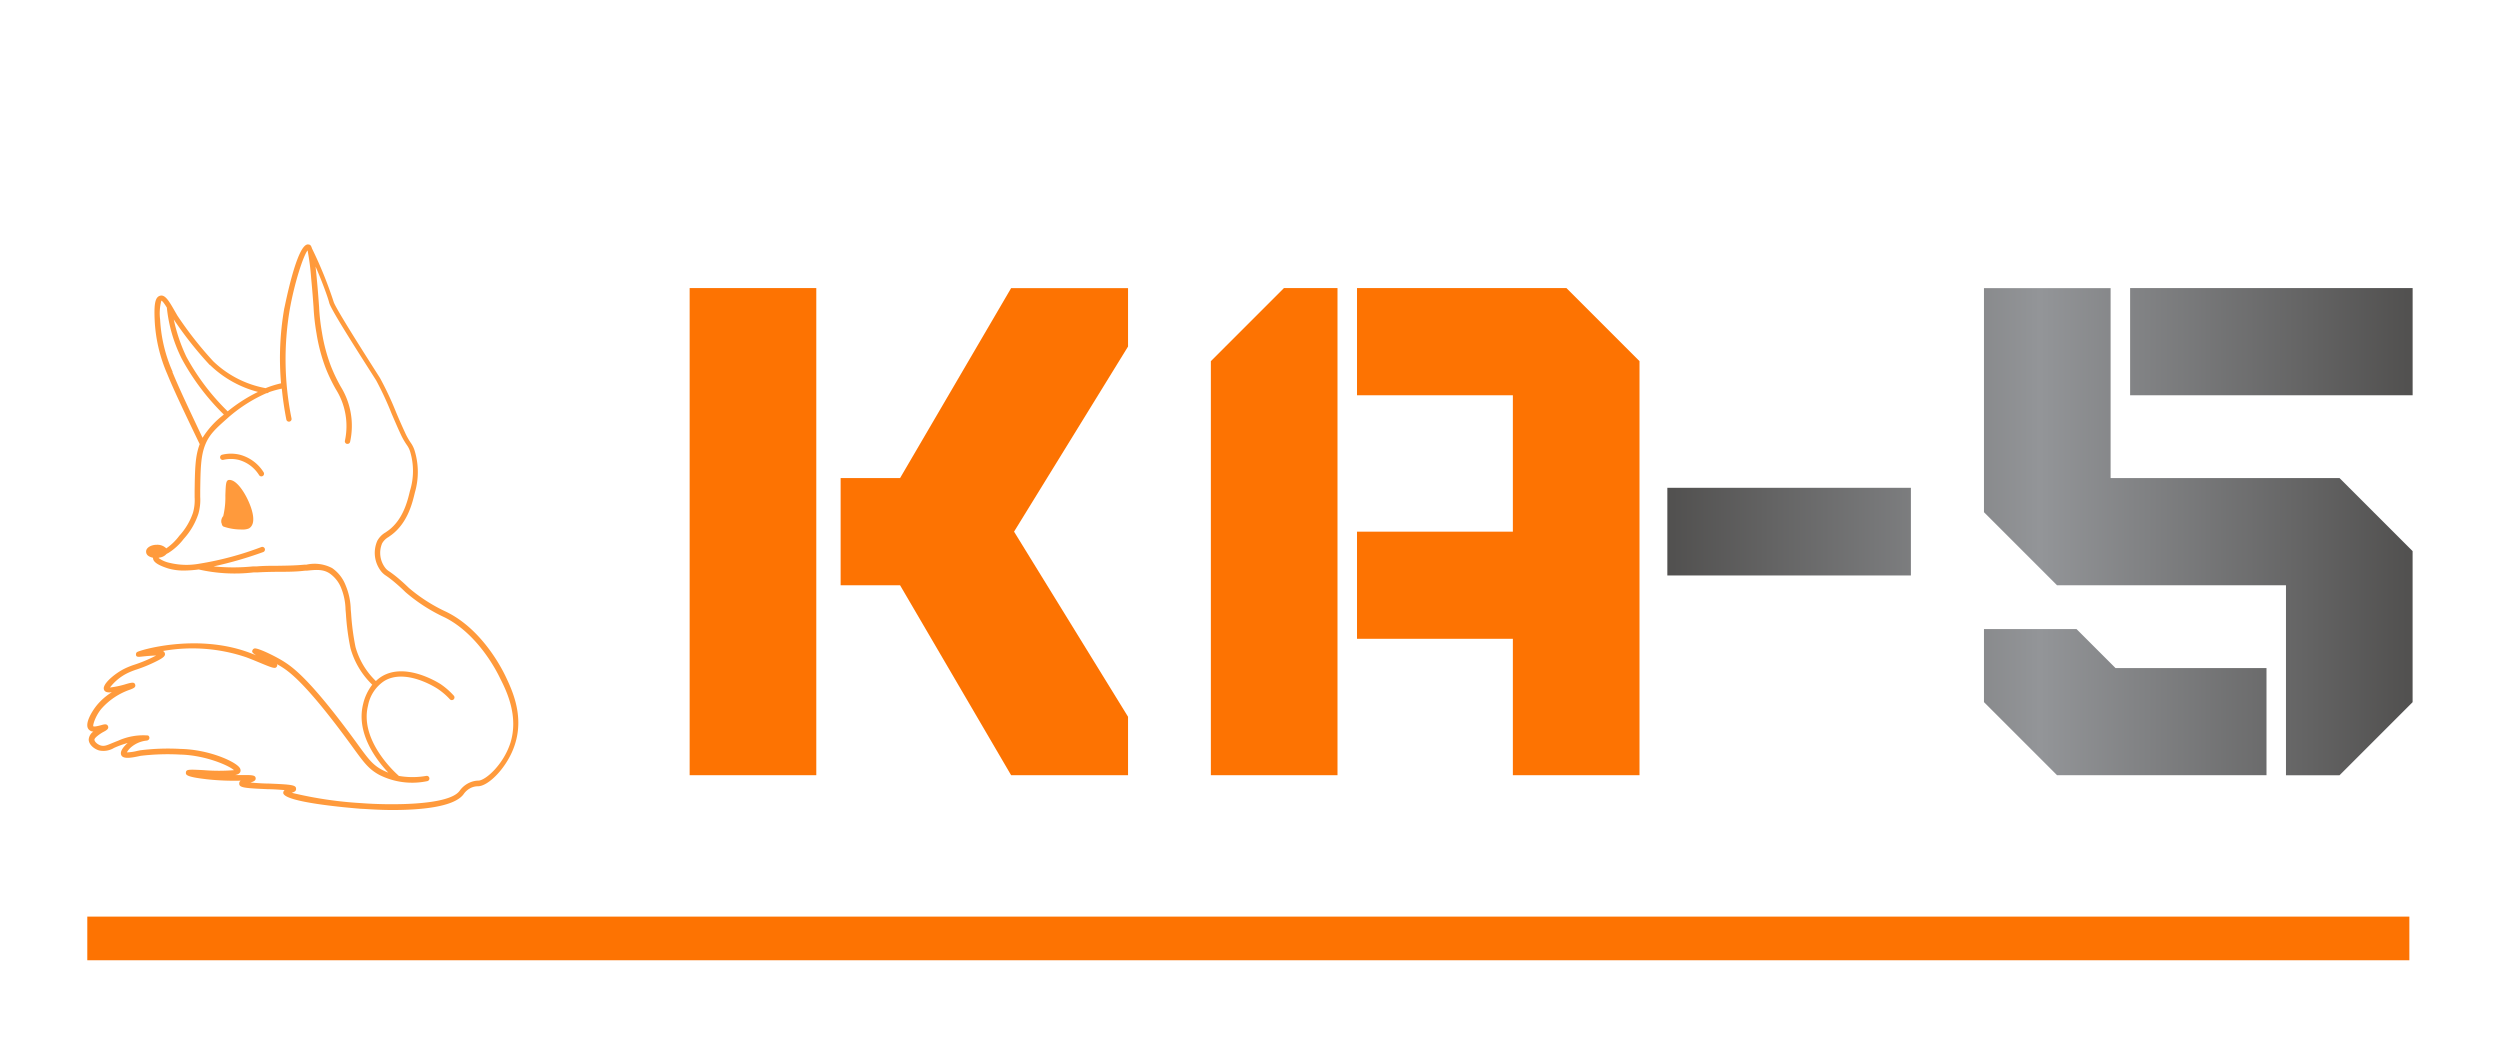
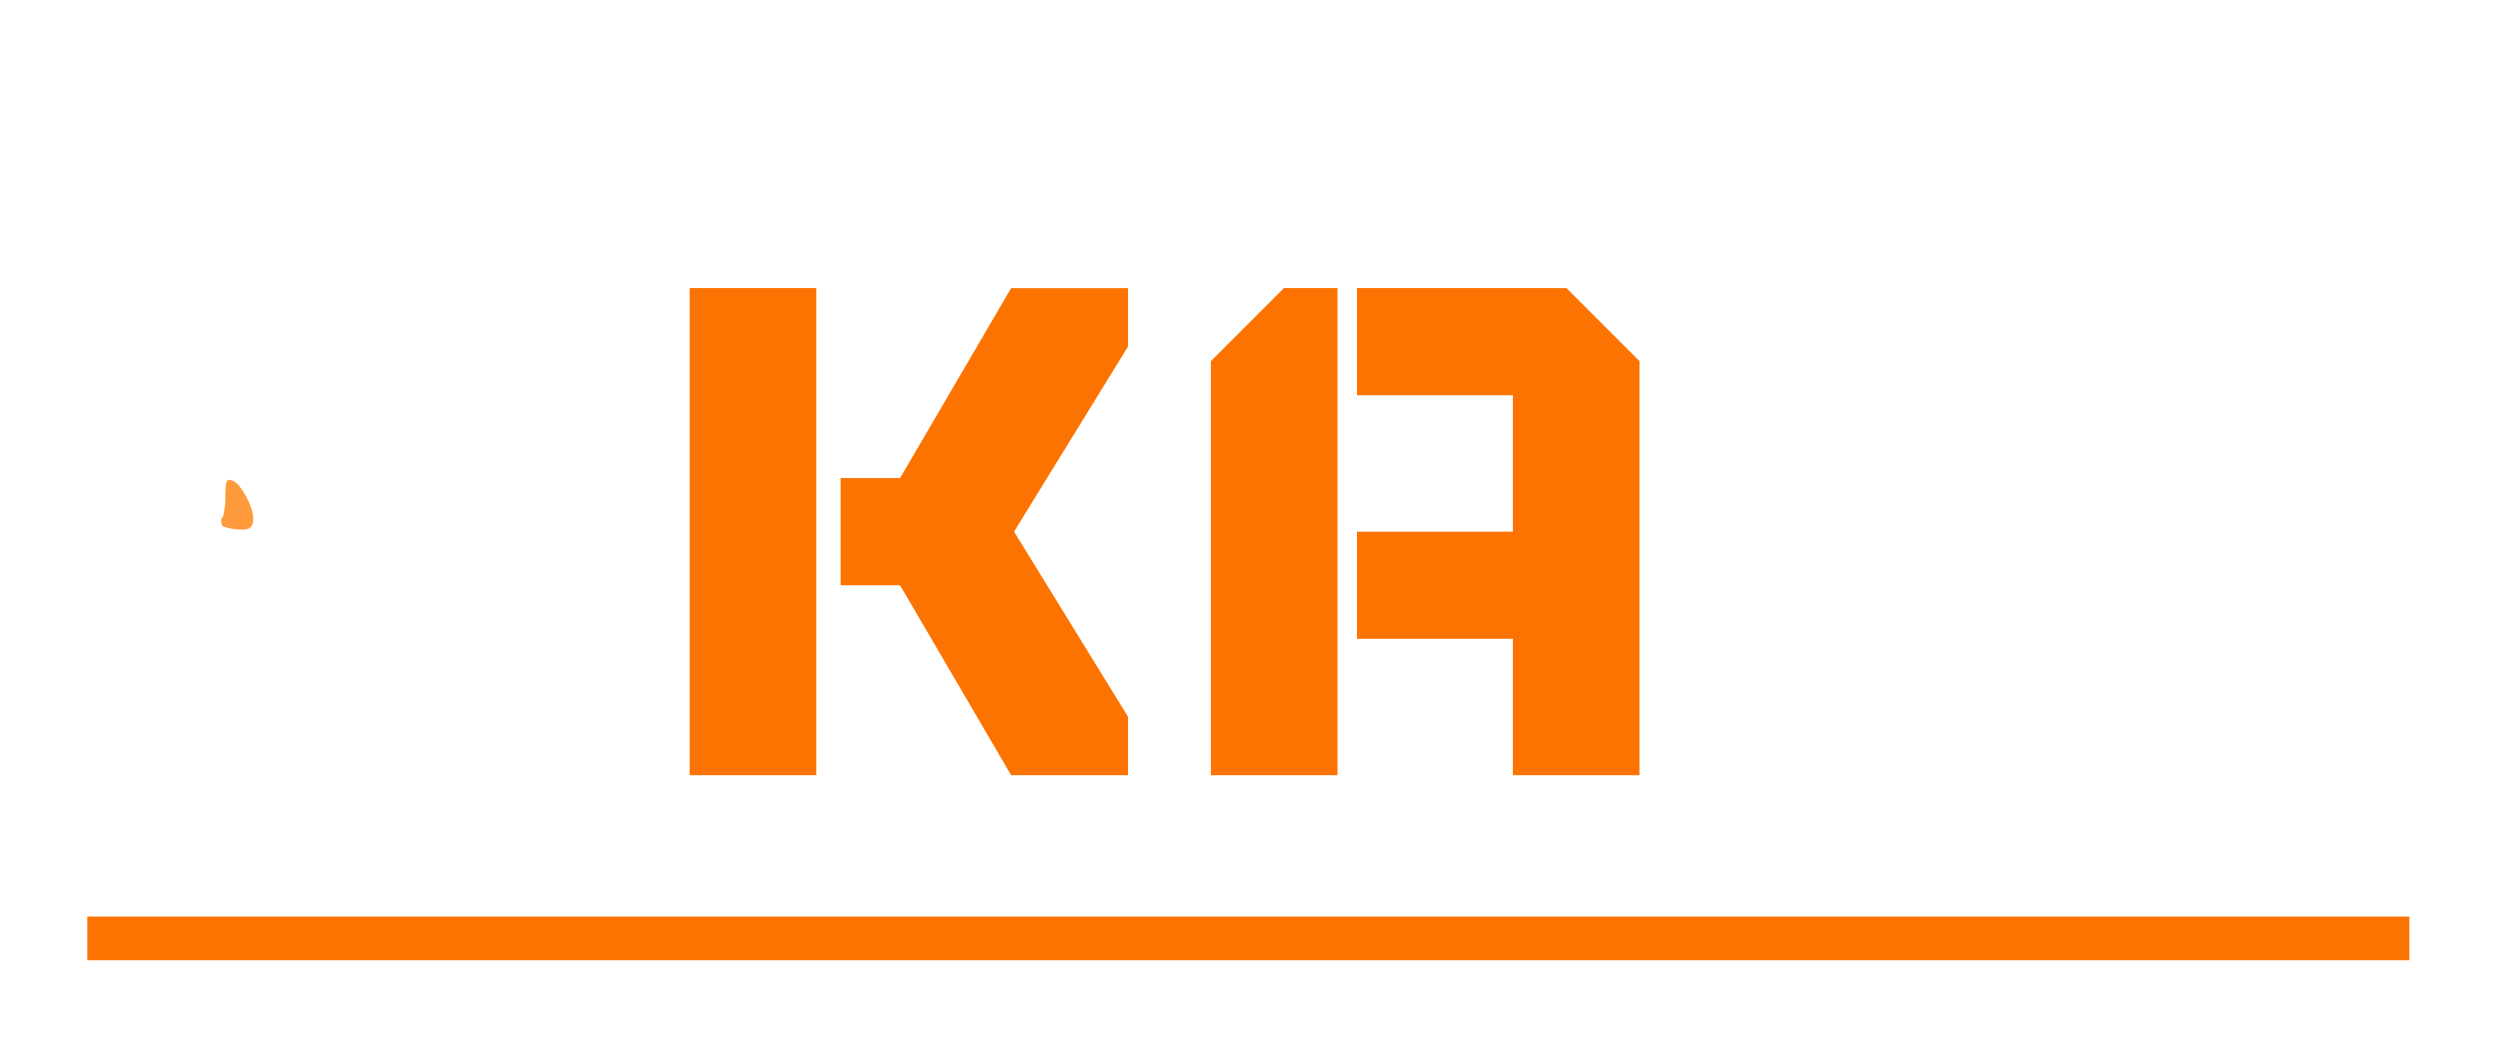
<svg xmlns="http://www.w3.org/2000/svg" version="1.1" width="3225.249" height="1351.493" viewBox="0 0 3225.249 1351.493">
  <g transform="scale(11.262) translate(10, 10)">
    <defs id="SvgjsDefs2784">
      <linearGradient id="SvgjsLinearGradient2793">
        <stop id="SvgjsStop2794" stop-color="#51504f" offset="0" />
        <stop id="SvgjsStop2795" stop-color="#939598" offset="0.5" />
        <stop id="SvgjsStop2796" stop-color="#51504f" offset="1" />
      </linearGradient>
    </defs>
    <g id="SvgjsG2785" featureKey="rootContainer" transform="matrix(1,0,0,1,0,0)" fill="#fd7302">
      <rect y="0" height="1" width="1" opacity="0" />
      <rect y="95" width="266" height="5" />
    </g>
    <g id="SvgjsG2786" featureKey="symbolFeature-0" transform="matrix(0.72,0,0,0.72,-11.278,14.361)" fill="#ff9a3c">
      <defs />
      <title>Fox</title>
-       <path class="cls-1" d="M82.19,73.72c-.57-1.19-3.66-7.29-9.17-10.09l-.15-.08a26,26,0,0,1-6-3.81l-.13-.12c-.28-.27-.79-.76-1.52-1.38a18,18,0,0,0-1.51-1.16,2.36,2.36,0,0,1-.62-.54,3.92,3.92,0,0,1-.52-3.92,2.68,2.68,0,0,1,1-1l.53-.38c2.55-1.94,3.29-5.06,3.69-6.74a11.58,11.58,0,0,0-.08-6.74,4.37,4.37,0,0,0-.59-1.16,10.21,10.21,0,0,1-.91-1.63c-.42-.9-.91-2-1.42-3.22a50.83,50.83,0,0,0-2.56-5.45l-.47-.74c-1.81-2.84-6.61-10.37-6.9-11.37a64.88,64.88,0,0,0-3.45-8.5c-.17-.57-.34-.6-.57-.63C49,4.76,47.06,15.14,47,15.24a46.21,46.21,0,0,0-.51,11.91,16.2,16.2,0,0,0-2.46.77,16.24,16.24,0,0,1-8.33-4.28A58.06,58.06,0,0,1,30,16.38l-.4-.69c-.89-1.56-1.53-2.68-2.33-2.48s-1,1.25-.89,3.82a24.23,24.23,0,0,0,2,8.63c1.12,2.76,3.27,7.23,5,10.82l.17.35c-.73,1.91-.76,4-.81,7.46,0,.36,0,.68,0,1a7.37,7.37,0,0,1-.26,2.45,10.31,10.31,0,0,1-2.18,3.67,8.72,8.72,0,0,1-2.07,2,2,2,0,0,0-1.5-.57c-.94,0-1.71.48-1.71,1.07s.46.84,1.1,1c0,0,0,0,0,0,0,.4.2,1,2.42,1.7a8.79,8.79,0,0,0,2.56.33,18.63,18.63,0,0,0,2.29-.17,25.82,25.82,0,0,0,8.7.47l.59,0c1.11-.07,2.24-.09,3.34-.1,1.41,0,2.87,0,4.3-.18l.29,0c1.39-.14,2.49-.26,3.54.39A5.09,5.09,0,0,1,56,59.59a9.68,9.68,0,0,1,.75,3.57l.06.68a39,39,0,0,0,.72,5.43A12.83,12.83,0,0,0,61,75.1a8,8,0,0,0-1.45,3.07c-1.18,4.72,2.2,9,4,10.92a8.58,8.58,0,0,1-1-.45c-1.51-.81-2.22-1.79-3.78-3.93l-.39-.54c-7.6-10.41-10.28-12-11.57-12.83-1.46-.89-4.09-2.15-4.56-2a.46.46,0,0,0-.27.21c-.17.31-.11.45.53.87-.44-.18-.88-.35-1.29-.5-8.35-3-17.3-.28-17.65,0a.43.43,0,0,0-.16.38c0,.43.4.39.92.33,1.13-.12,1.84-.16,2.29-.17l-.64.32a22.11,22.11,0,0,1-2.73,1.11,12.43,12.43,0,0,0-1.66.66c-1.51.76-3,2.06-3.25,2.84a.71.71,0,0,0,0,.56c.18.34.56.43,1.23.35a9.63,9.63,0,0,0-2.46,2.16c-.75.95-2,3-1.18,3.8a1,1,0,0,0,.7.3,1.69,1.69,0,0,0-.74,1.25c0,.81.84,1.51,1.64,1.75a3.24,3.24,0,0,0,2.39-.4c.27-.12.58-.25.92-.38a12.65,12.65,0,0,1,1.25-.4l-.21.19c-.52.5-1.09,1.22-.79,1.78s1.41.42,2.64.16l.43-.09a36,36,0,0,1,6.27-.2c4,.09,7.77,1.74,8.57,2.48a29.29,29.29,0,0,1-4.76,0c-2.52-.13-2.84-.14-2.89.39,0,.34-.06.69,3.63,1.09a40.05,40.05,0,0,0,5.09.19.51.51,0,0,0-.23.48c0,.63.8.72,4.61.88.84,0,1.85.08,2.61.14a.54.54,0,0,0-.22.41c-.09,1.52,10.32,2.4,12.4,2.57.52,0,2.54.19,5,.19,4.22,0,9.75-.42,11.29-2.51a3,3,0,0,1,1.34-1.09,2.78,2.78,0,0,1,1-.18c1.7-.05,4.72-3.14,5.83-6.66C85.19,80,83.24,75.93,82.19,73.72Zm-47-49.48a17.16,17.16,0,0,0,7.63,4.28A25,25,0,0,0,38,31.61a36.45,36.45,0,0,1-6.58-8.7,26.66,26.66,0,0,1-2-5.92A58.17,58.17,0,0,0,35.14,24.23Zm-5.94,1.1A23.45,23.45,0,0,1,27.25,17a7.84,7.84,0,0,1,.2-3c.19.05.53.55.87,1.1a23.38,23.38,0,0,0,2.37,8.14,37.22,37.22,0,0,0,6.7,8.88l-.1.08A13.85,13.85,0,0,0,34,35.82C32.34,32.29,30.28,28,29.2,25.33ZM83,84.3c-1.11,3.5-3.94,6-5.08,6.06a3.53,3.53,0,0,0-1.24.24A3.87,3.87,0,0,0,74.89,92c-1.8,2.45-11.82,2.24-15.52,1.95a62.72,62.72,0,0,1-11.18-1.65c.36-.11.72-.25.69-.64,0-.6-.69-.68-4.33-.83-.9,0-2.09-.09-2.93-.16.55-.17.89-.33.83-.73s-.47-.49-2-.46H39.19c.54-.11.78-.31.85-.61a.74.74,0,0,0-.19-.62c-.79-1-4.92-2.84-9.33-2.93a35.64,35.64,0,0,0-6.45.22l-.44.09a7.44,7.44,0,0,1-1.67.24,2.92,2.92,0,0,1,.58-.74A4.53,4.53,0,0,1,25.07,84a.52.52,0,0,0,.4-.2.43.43,0,0,0-.14-.62A9.76,9.76,0,0,0,20.6,84c-.36.14-.68.27-1,.4-.84.36-1.27.53-1.8.37s-1-.61-1-.93,1-1,1.44-1.23.9-.49.72-.91-.6-.3-1.1-.16c-.72.2-1.14.26-1.24.17s.24-1.46,1.22-2.7a10.7,10.7,0,0,1,4.65-3.13c.54-.21.93-.37.79-.8s-.52-.36-1.71,0a14.37,14.37,0,0,1-2.3.47A7.91,7.91,0,0,1,22,73.29a11.7,11.7,0,0,1,1.55-.62,23,23,0,0,0,2.82-1.15c1.42-.68,1.74-1,1.64-1.39a.54.54,0,0,0-.31-.39,26.69,26.69,0,0,1,13.25,1c.65.24,1.4.55,2.1.84,2.17.9,2.57,1.06,2.8.58a.43.43,0,0,0,0-.33l.49.29c1.24.76,3.83,2.33,11.33,12.61l.39.54c1.59,2.18,2.38,3.27,4.06,4.18a11.61,11.61,0,0,0,7.62,1,.42.42,0,0,0-.14-.84,12.63,12.63,0,0,1-4.39,0,.41.41,0,0,0-.07-.09c-.06-.05-6.24-5.38-4.81-11.09a6,6,0,0,1,2.57-3.91c3.27-2,7.93.86,8.45,1.2a10.72,10.72,0,0,1,2,1.7.42.42,0,1,0,.62-.58A11.53,11.53,0,0,0,71.86,75c-.57-.36-5.64-3.47-9.35-1.21a5.6,5.6,0,0,0-.93.73,12,12,0,0,1-3.24-5.41,38.71,38.71,0,0,1-.7-5.31l-.06-.67a10.44,10.44,0,0,0-.82-3.85,5.89,5.89,0,0,0-2.14-2.73A6,6,0,0,0,50.54,56l-.29,0c-1.4.14-2.84.16-4.23.18-1.11,0-2.26,0-3.39.1l-.6,0a31.23,31.23,0,0,1-6.27,0A61,61,0,0,0,43.65,54a.42.42,0,0,0-.29-.8,50.16,50.16,0,0,1-9.93,2.66h0a11.34,11.34,0,0,1-4.6-.13A4.62,4.62,0,0,1,27,54.94l.11-.06a1.78,1.78,0,0,0,1.16-.58l.33-.18A9.26,9.26,0,0,0,31,51.91a11.06,11.06,0,0,0,2.34-4,8.1,8.1,0,0,0,.29-2.7c0-.28,0-.59,0-1,.05-3.45.08-5.53.82-7.34.67-1.63,1.7-2.55,3.42-4.08a23.7,23.7,0,0,1,6.3-4.07h0a.42.42,0,0,0,.38-.15A15.33,15.33,0,0,1,46.61,28c.16,1.62.4,3.26.72,4.91a.42.42,0,1,0,.83-.16,47.31,47.31,0,0,1-.28-17.37C48.64,11.13,50,6.94,50.71,6a38.92,38.92,0,0,1,.57,4.41c.2,2.09.3,3.48.38,4.59a33.38,33.38,0,0,0,.47,4.2,27.9,27.9,0,0,0,1.43,5.45,26.4,26.4,0,0,0,1.65,3.45,11,11,0,0,1,1.44,8.19.42.42,0,0,0,.33.5h.08a.42.42,0,0,0,.42-.34A11.85,11.85,0,0,0,56,27.7a25.6,25.6,0,0,1-1.6-3.35A27.16,27.16,0,0,1,53,19.06a32.77,32.77,0,0,1-.46-4.11c-.08-1.12-.18-2.51-.38-4.62-.06-.66-.12-1.24-.18-1.75,1,2.26,2,5,2.18,5.79.28,1,3.53,6.15,7,11.59l.47.74A50.9,50.9,0,0,1,64.09,32c.51,1.18,1,2.33,1.43,3.24a11.06,11.06,0,0,0,1,1.75,3.58,3.58,0,0,1,.5,1A10.65,10.65,0,0,1,67,44.26c-.37,1.57-1.07,4.5-3.38,6.26l-.5.35a3.46,3.46,0,0,0-1.32,1.35,4.76,4.76,0,0,0,.61,4.84,3.17,3.17,0,0,0,.8.71,17,17,0,0,1,1.44,1.11c.71.6,1.19,1.06,1.48,1.34l.13.13a26.78,26.78,0,0,0,6.17,4l.15.07c5.26,2.67,8.24,8.55,8.78,9.7C82.42,76.19,84.28,80.11,83,84.3Z" style="fill: #ff9a3c;" />
-       <path class="cls-1" d="M39.93,38.51a6,6,0,0,0-2.81,0,.42.42,0,1,0,.19.82,5.22,5.22,0,0,1,2.42,0A5.54,5.54,0,0,1,43,41.76a.42.42,0,1,0,.72-.45A6.39,6.39,0,0,0,39.93,38.51Z" style="fill: #ff9a3c;" />
      <path class="cls-1" d="M38.28,42.52h0c-.56,0-.58.53-.65,2.49a12.85,12.85,0,0,1-.34,3.27A1.24,1.24,0,0,0,37,49.35a.75.75,0,0,0,.06.14.58.58,0,0,0,.26.45,8.68,8.68,0,0,0,2.94.47,2.53,2.53,0,0,0,1.12-.17c.49-.29,1-1,.46-2.9S39.67,42.52,38.28,42.52Z" style="fill: #ff9a3c;" />
    </g>
    <g id="SvgjsG2787" featureKey="nameLeftFeature-0" transform="matrix(3.906,0,0,3.906,63.42,0.682)" fill="#fd7302">
      <path d="M5.143 20 l-3.714 0 l0 -14.286 l3.714 0 l0 14.286 z M14.286 5.714 l0 1.714 l-3.343 5.429 l3.343 5.429 l0 1.714 l-3.429 0 l-3.257 -5.571 l-1.743 0 l0 -3.143 l1.743 0 l3.257 -5.571 l3.429 0 z M20.429 20 l-3.714 0 l0 -12.143 l2.143 -2.143 l1.571 0 l0 14.286 z M27.143 5.714 l2.143 2.143 l0 12.143 l-3.714 0 l0 -4 l-4.571 0 l0 -3.143 l4.571 0 l0 -4 l-4.571 0 l0 -3.143 l6.143 0 z" />
    </g>
    <g id="SvgjsG2788" featureKey="nameRightFeature-0" transform="matrix(3.906,0,0,3.906,178.21,0.682)" fill="url(#SvgjsLinearGradient2793)">
-       <path d="M0.714 11.571 l7.143 0 l0 2.571 l-7.143 0 l0 -2.571 z M13.714 11.286 l6.714 0 l2.143 2.143 l0 4.429 l-2.143 2.143 l-1.571 0 l0 -5.571 l-6.714 0 l-2.143 -2.143 l0 -6.571 l3.714 0 l0 5.571 z M14.286 5.714 l8.286 0 l0 3.143 l-8.286 0 l0 -3.143 z M18.286 16.857 l0 3.143 l-6.143 0 l-2.143 -2.143 l0 -2.143 l2.714 0 l1.143 1.143 l4.429 0 z" />
-     </g>
+       </g>
  </g>
</svg>